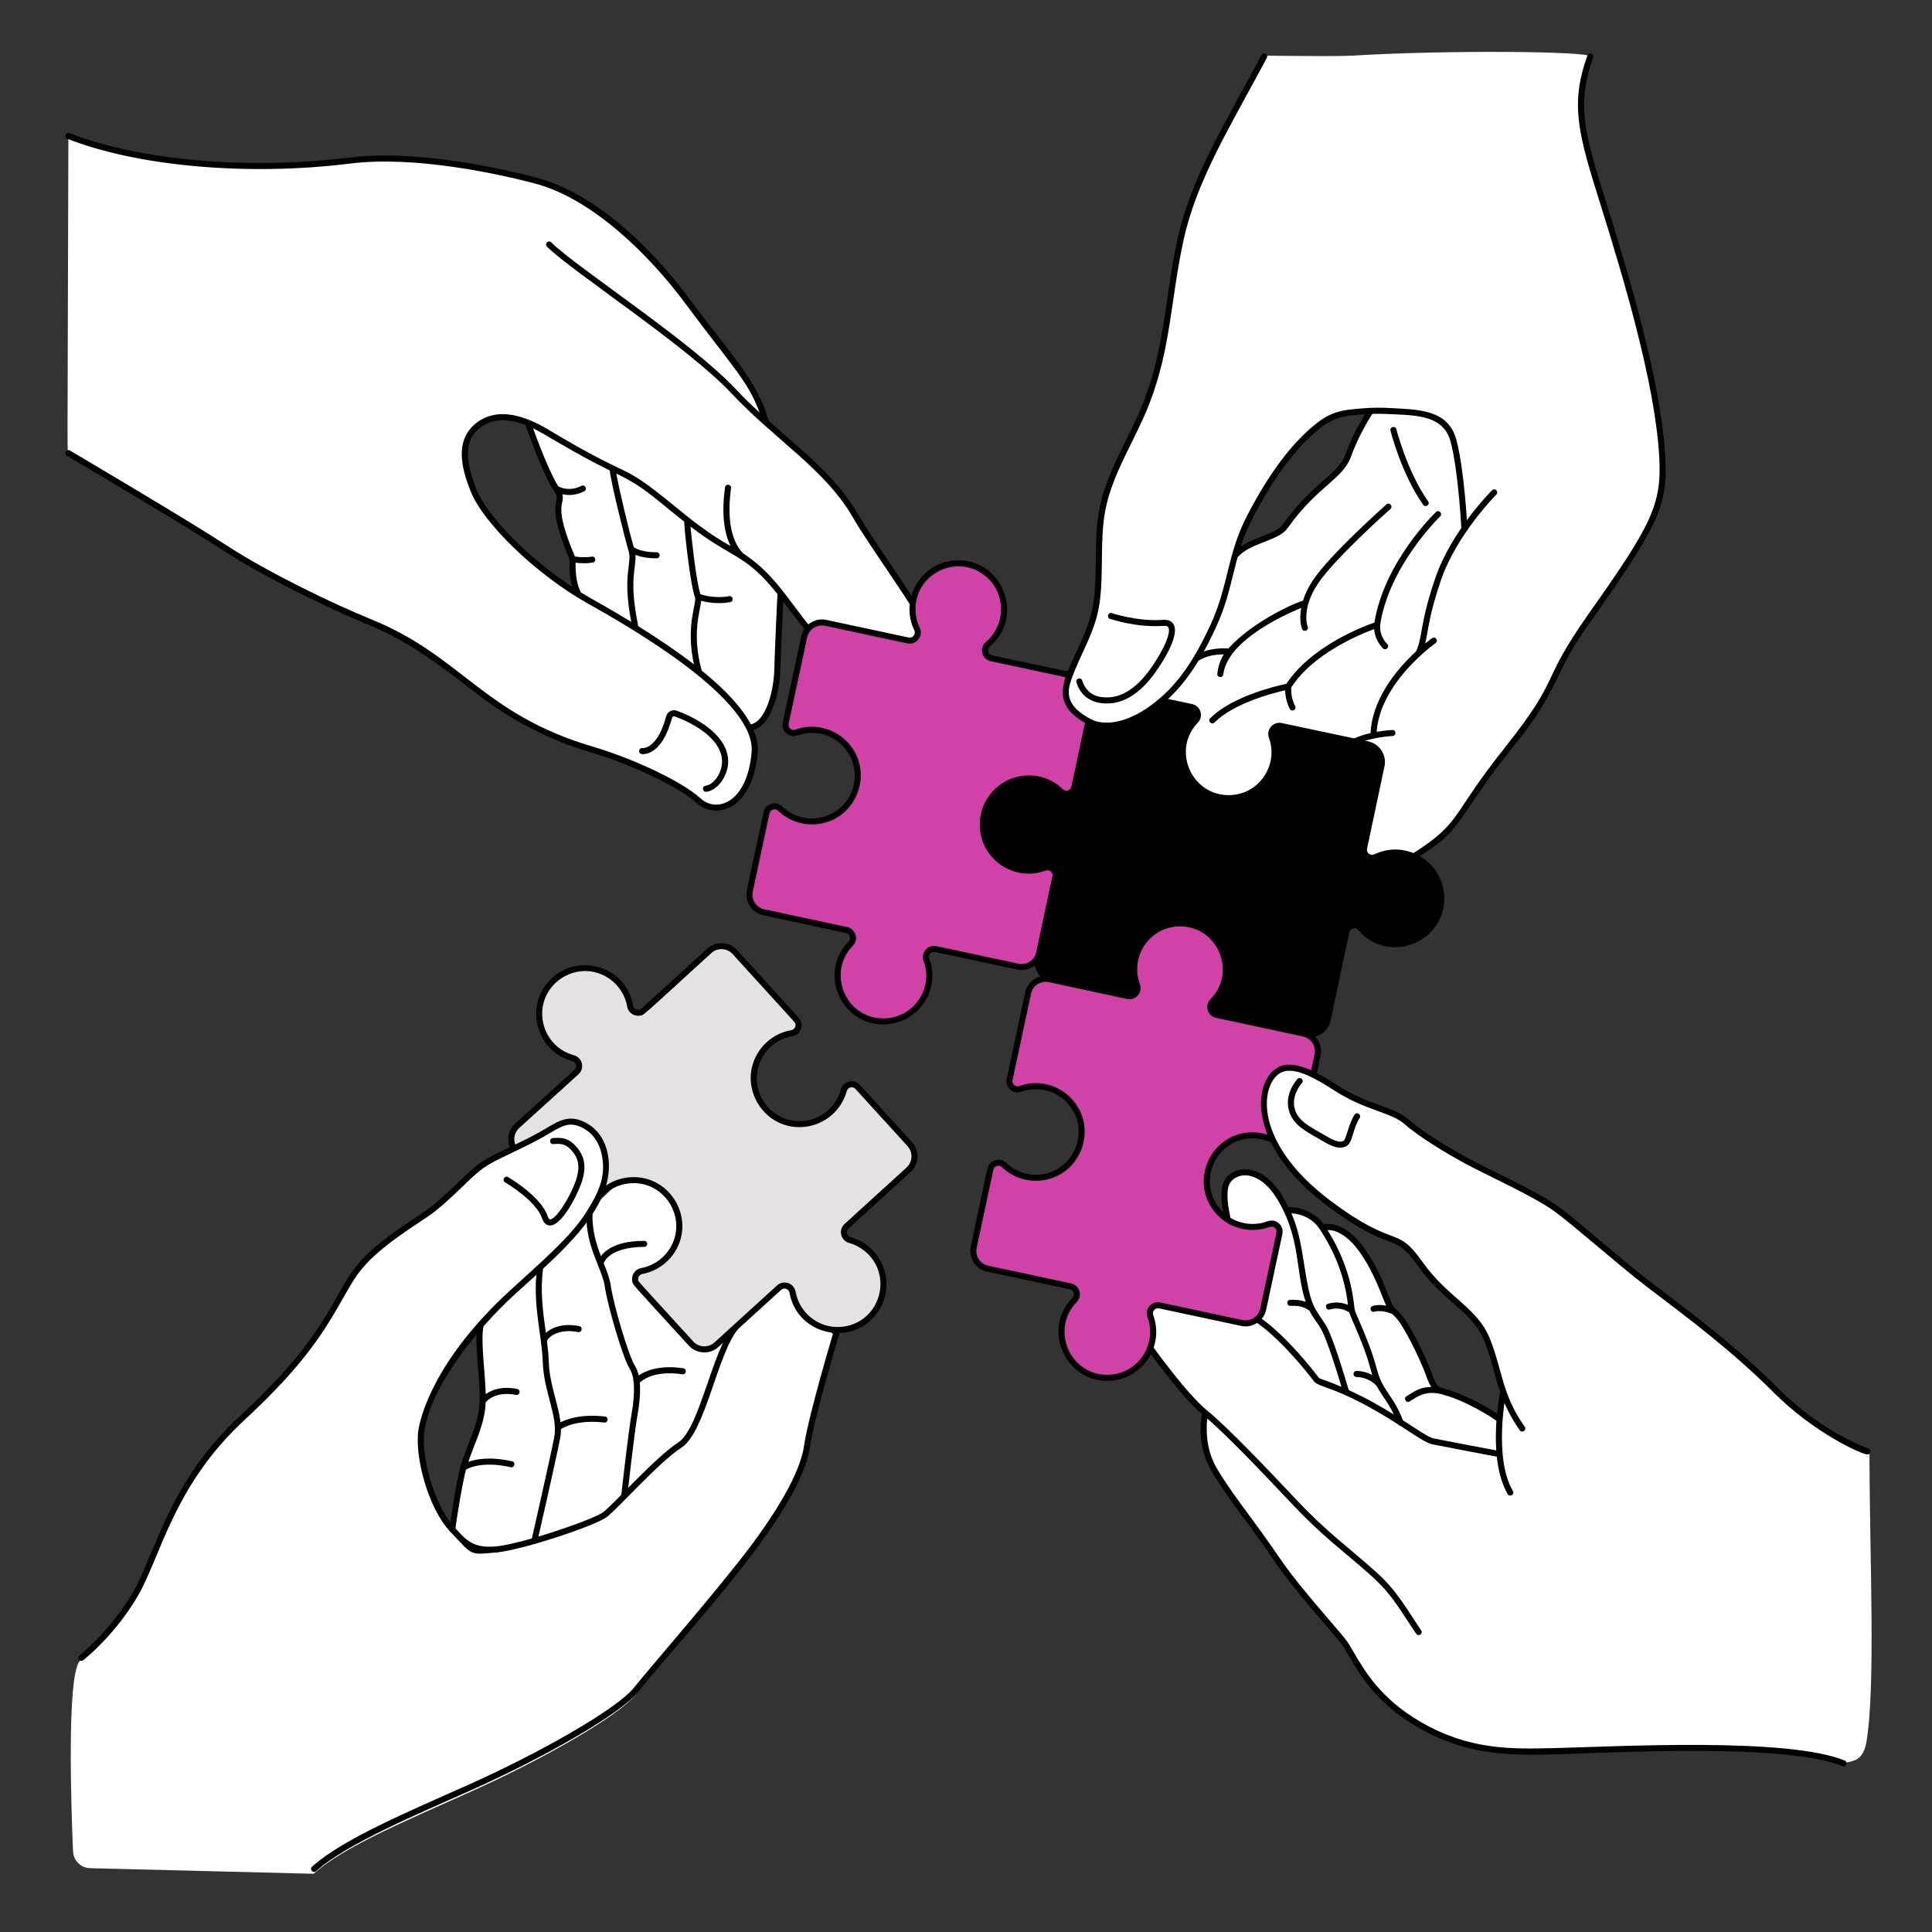
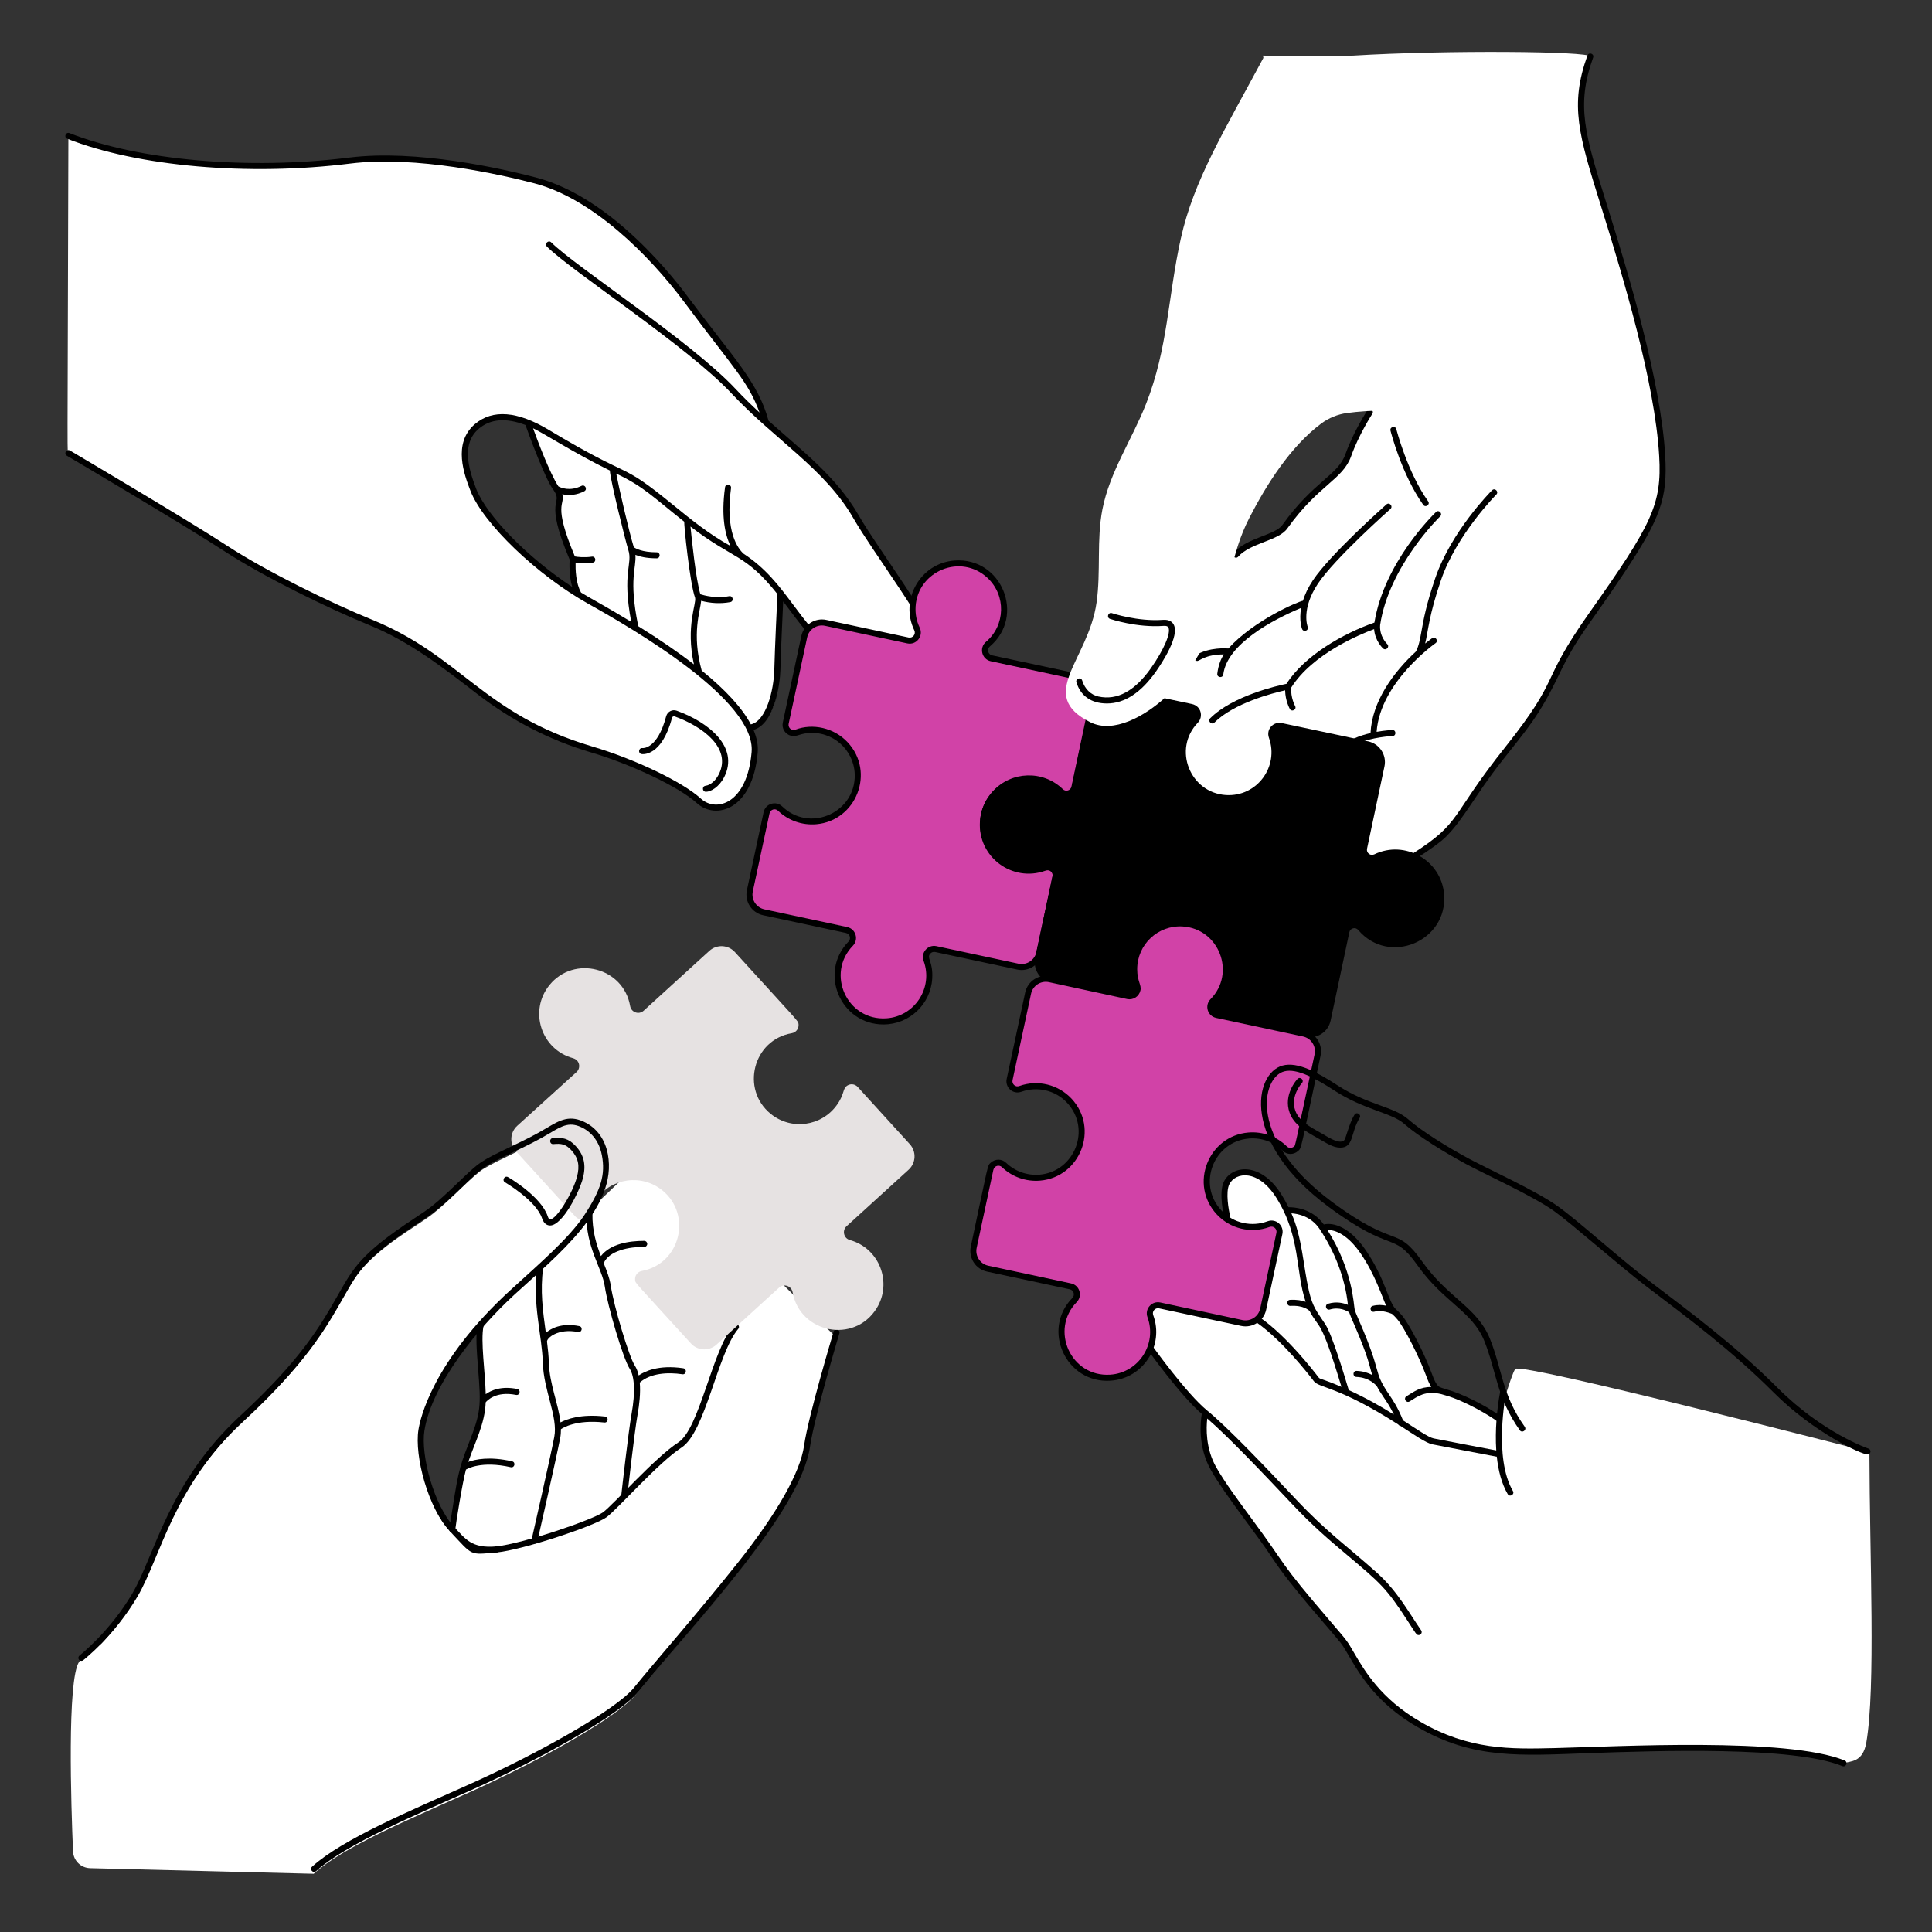
<svg xmlns="http://www.w3.org/2000/svg" width="156" height="156" viewBox="0 0 156 156" fill="none">
  <rect x="0" y="0" width="156" height="156" fill="#333333" stroke="none" />
  <path d="M76.357 53.517C74.858 49.87 70.705 44.484 69.11 41.712C67.349 38.654 64.604 36.582 61.834 34.105C61.834 33.966 61.345 32.391 60.505 30.99C59.562 29.417 57.151 26.485 55.475 24.283C55.368 24.143 49.921 16.319 43.212 14.568C39.467 13.59 33.171 12.348 28.23 12.965C20.684 13.908 11.631 13.385 5.522 10.974C5.45 38.582 5.408 36.613 5.539 36.595C5.959 36.843 15.115 42.247 18.215 44.275C21.388 46.349 26.637 48.912 29.932 50.256C37.169 53.206 38.915 57.891 47.752 60.508C51.047 61.483 54.953 63.314 56.418 64.657C57.883 66.001 60.569 65.024 60.934 60.751C60.989 60.109 60.82 59.439 60.481 58.751C63.043 58.175 62.686 55.211 62.773 54.474C62.861 53.727 63.025 47.962 63.025 47.884C64.389 49.621 65.54 51.524 67.914 53.34C70.508 55.323 72.52 56.663 74.353 56.832C76.719 57.05 77.109 55.344 76.358 53.516L76.357 53.517ZM38.211 39.538C37.626 38.019 36.905 35.784 38.505 34.428C39.658 33.45 41.154 33.522 42.735 34.179C43.641 36.414 44.947 39.578 44.947 39.578C44.947 39.578 45.319 40.042 45.133 41.017C44.947 41.991 46.248 45.241 46.248 45.241C46.248 45.912 46.427 47.141 46.551 47.907C42.763 45.527 39.113 41.885 38.211 39.538Z" fill="white" />
  <path d="M76.583 53.425C75.073 49.745 70.919 44.361 69.323 41.591C67.555 38.52 64.835 36.454 62.055 33.972C61.217 30.857 59.262 28.958 55.645 24.103C54.656 22.774 49.534 15.966 43.273 14.331C40.551 13.62 33.637 12.043 28.198 12.723C20.088 13.736 11.222 12.961 5.61 10.747C5.306 10.63 5.131 11.085 5.43 11.202C11.113 13.445 20.073 14.231 28.258 13.208C33.614 12.539 40.455 14.101 43.149 14.804C47.831 16.027 52.419 20.593 55.249 24.39C59.262 29.775 60.425 30.816 61.33 33.313C60.68 32.714 60.034 32.088 59.405 31.415C55.802 27.564 46.473 21.534 44.509 19.57C44.281 19.342 43.937 19.687 44.164 19.914C46.14 21.889 55.514 27.971 59.048 31.747C62.578 35.522 66.613 37.858 68.9 41.833C70.556 44.704 74.642 49.981 76.132 53.609C76.887 55.446 76.4 56.778 74.374 56.59C72.652 56.429 70.754 55.207 68.06 53.145C64.263 50.244 63.604 47.05 60.035 44.704C59.602 44.309 58.537 42.954 59.027 39.413C59.071 39.093 58.587 39.03 58.544 39.347C58.212 41.734 58.556 43.206 58.988 44.086C57.225 43.113 55.765 41.922 54.353 40.77C49.816 37.066 51.398 38.967 44.304 34.706C41.778 33.191 39.774 33.034 38.35 34.241C36.514 35.798 37.508 38.382 37.985 39.624C38.998 42.256 43.359 46.439 47.51 48.758C51.164 50.801 61.049 56.536 60.689 60.73C60.339 64.845 57.867 65.652 56.582 64.477C55.129 63.145 51.281 61.298 47.821 60.274C38.992 57.657 37.291 52.988 30.026 50.03C26.73 48.688 21.518 46.143 18.35 44.071C15.207 42.017 5.742 36.432 5.647 36.376C5.368 36.215 5.121 36.633 5.399 36.797C5.493 36.852 14.95 42.432 18.082 44.48C21.277 46.569 26.525 49.131 29.841 50.483C33.104 51.811 35.824 53.945 38.571 56.062C41.33 58.189 44.393 59.767 47.683 60.741C51.024 61.731 54.87 63.568 56.253 64.836C57.803 66.255 60.785 65.378 61.181 60.77C61.231 60.195 61.117 59.584 60.843 58.938C62.529 58.442 62.983 55.292 63.014 54.077C63.052 52.569 63.18 49.807 63.239 48.562C64.603 50.359 65.648 51.911 67.768 53.532C70.533 55.647 72.494 56.905 74.332 57.074C76.727 57.297 77.483 55.604 76.585 53.422L76.583 53.425ZM55.255 42.127C55.2 42.262 55.713 47.162 56.124 48.258C56.258 48.727 55.349 50.544 56.031 53.645C54.757 52.66 53.25 51.625 51.509 50.544C51.518 50.509 51.519 50.472 51.511 50.434C50.764 46.732 51.391 45.883 51.306 44.802C51.655 44.944 52.202 45.081 53.018 45.081C53.342 45.081 53.343 44.593 53.02 44.593C51.843 44.593 51.315 44.281 51.175 44.18C50.794 42.948 49.951 39.289 49.759 38.242C51.964 39.282 52.713 40.121 55.255 42.128V42.127ZM38.442 39.45C37.775 37.718 37.281 35.788 38.666 34.614C39.606 33.818 40.868 33.72 42.429 34.319C42.759 35.262 44.093 38.851 44.722 39.607C45.502 40.791 43.849 40.115 45.996 45.185C45.979 45.449 45.933 46.47 46.205 47.393C42.658 45.057 39.297 41.672 38.442 39.45ZM46.917 47.845C46.486 47.089 46.462 45.949 46.475 45.434C46.91 45.495 47.394 45.498 47.861 45.428C48.178 45.385 48.112 44.899 47.79 44.947C47.17 45.038 46.643 44.971 46.419 44.931C44.604 40.626 45.647 40.814 45.406 39.905C45.967 40.035 46.575 39.968 47.173 39.668C47.466 39.519 47.239 39.086 46.955 39.23C46 39.709 45.267 39.371 45.086 39.271C44.377 38.178 43.418 35.618 43.043 34.582C43.971 35.022 46.263 36.527 49.241 37.992C49.293 38.826 50.508 43.698 50.732 44.399C51.103 45.567 50.206 46.176 50.969 50.212C48.958 48.984 47.752 48.359 46.916 47.845H46.917ZM62.522 54.067C62.479 55.756 61.862 58.217 60.627 58.491C59.936 57.177 58.611 55.725 56.657 54.14C55.838 51.159 56.539 49.36 56.616 48.511C57.351 48.709 58.172 48.764 58.963 48.617C59.279 48.559 59.191 48.08 58.874 48.138C57.813 48.335 56.866 48.083 56.551 47.983C56.184 46.75 55.853 43.541 55.754 42.516C59.268 45.208 60.175 44.695 62.775 47.969C62.749 48.511 62.569 52.222 62.522 54.066V54.067Z" fill="black" />
  <path d="M58.477 62.744C59.702 60.31 57.206 58.309 54.642 57.387C54.284 57.257 53.889 57.464 53.789 57.836C53.085 60.505 51.909 60.408 51.882 60.404C51.566 60.36 51.491 60.832 51.806 60.886C51.871 60.898 53.428 61.119 54.262 57.96C54.283 57.869 54.385 57.815 54.477 57.847C56.707 58.648 59.111 60.398 58.04 62.524C57.782 63.038 57.363 63.399 56.973 63.447C56.668 63.484 56.699 63.933 57.002 63.933C57.386 63.933 58.068 63.554 58.477 62.742V62.744Z" fill="black" />
  <path d="M87.192 54.683C87.975 54.85 88.48 55.629 88.311 56.416C86.688 64.004 86.786 63.796 86.568 63.988C86.291 64.232 85.9 64.205 85.662 63.969C83.399 61.728 79.573 63.235 79.371 66.355C79.232 68.509 80.938 70.298 83.062 70.298C84.052 70.298 84.381 69.951 84.725 70.037C85.102 70.131 85.298 70.482 85.227 70.819L83.92 76.93C83.75 77.718 82.975 78.222 82.186 78.052L75.562 76.634C75.057 76.525 74.63 77.017 74.809 77.501C75.672 79.851 73.986 82.31 71.585 82.468C68.172 82.692 66.35 78.592 68.691 76.194C69.052 75.825 68.863 75.202 68.359 75.093L61.672 73.661C60.884 73.492 60.38 72.716 60.55 71.928C62.017 65.082 61.881 65.47 62.093 65.281C62.368 65.038 62.756 65.061 62.996 65.292C65.278 67.497 69.056 65.968 69.256 62.876C69.396 60.722 67.689 58.932 65.566 58.932C64.537 58.932 64.309 59.268 63.945 59.176C63.572 59.081 63.377 58.729 63.448 58.395L64.942 51.415C65.112 50.627 65.888 50.124 66.676 50.294L73.317 51.714C73.848 51.83 74.285 51.282 74.047 50.789C72.922 48.444 74.538 45.696 77.1 45.503C80.679 45.234 82.489 49.714 79.772 52.015C79.357 52.366 79.528 53.044 80.06 53.157L87.191 54.683H87.192Z" fill="#D142A7" />
  <path d="M71.335 82.719C67.85 82.719 66.082 78.52 68.516 76.025C68.742 75.794 68.623 75.402 68.307 75.333L61.62 73.901C60.7 73.705 60.113 72.797 60.31 71.878L61.655 65.592C61.81 64.867 62.667 64.638 63.164 65.118C65.301 67.181 68.824 65.744 69.011 62.861C69.14 60.864 67.565 59.177 65.564 59.177C64.614 59.177 64.338 59.529 63.882 59.413C63.401 59.292 63.105 58.824 63.207 58.344L64.701 51.364C64.898 50.445 65.807 49.858 66.725 50.054L73.366 51.475C73.705 51.548 73.973 51.199 73.825 50.893C72.637 48.435 74.301 45.465 77.077 45.258C80.892 44.974 82.823 49.748 79.925 52.198C79.665 52.418 79.772 52.845 80.106 52.915L87.238 54.441C88.158 54.636 88.744 55.545 88.548 56.464C86.901 64.191 87.03 63.9 86.727 64.167C86.363 64.488 85.83 64.476 85.489 64.139C84.773 63.431 83.783 63.073 82.774 63.155C79.926 63.384 78.558 66.843 80.542 68.961C81.548 70.035 83.035 70.293 84.257 69.84C84.978 69.574 85.608 70.207 85.465 70.866L84.158 76.977C83.962 77.896 83.054 78.484 82.135 78.287L75.511 76.87C75.365 76.84 75.212 76.889 75.113 77.002C74.782 77.381 75.359 77.587 75.272 79.027C75.146 81.08 73.435 82.718 71.335 82.718V82.719ZM62.131 65.694L60.786 71.98C60.646 72.636 61.065 73.284 61.721 73.424L68.408 74.856C69.098 75.004 69.36 75.858 68.865 76.366C66.677 78.612 68.38 82.432 71.568 82.225C73.864 82.077 75.372 79.746 74.578 77.588C74.331 76.916 74.924 76.25 75.612 76.397L82.236 77.814C82.892 77.954 83.54 77.536 83.68 76.88L84.987 70.769C85.048 70.484 84.786 70.171 84.424 70.301C81.727 71.277 78.942 69.187 79.124 66.341C79.336 63.024 83.41 61.403 85.83 63.795C86.048 64.011 86.449 63.931 86.527 63.572L88.07 56.364C88.21 55.717 87.804 55.062 87.135 54.918L80.005 53.392C79.275 53.238 79.04 52.307 79.61 51.827C81.195 50.489 81.242 48.061 79.727 46.655C77.579 44.661 74.105 46.103 73.931 48.97C73.894 49.573 74.006 50.147 74.263 50.68C74.586 51.35 73.995 52.109 73.261 51.95L66.619 50.529C65.963 50.389 65.316 50.808 65.175 51.464L63.681 58.443C63.618 58.734 63.889 59.042 64.239 58.911C65.607 58.401 67.322 58.739 68.438 59.93C70.704 62.346 69.136 66.277 65.912 66.553C64.768 66.65 63.645 66.253 62.824 65.463C62.603 65.25 62.209 65.338 62.13 65.694H62.131Z" fill="black" />
  <path d="M128.407 4.562C126.343 10.32 128.854 12.728 132.448 26.782C133.142 29.496 134.026 33.536 134.215 36.819C134.404 40.101 133.899 41.679 130.87 46.224C127.841 50.769 127.209 51.148 125.63 54.431C124.052 57.713 123.105 58.723 121.023 61.375C117.156 66.297 118.226 66.57 114.167 69.149L107.128 69.914L95.026 64.599L93.782 54.533L98.418 44.976C98.418 44.976 102.095 43.45 102.942 43.11C103.79 42.77 104.865 40.962 105.6 40.283C106.334 39.605 108.37 37.626 108.37 37.626L111.424 31.518C111.424 31.518 101.98 5.28 101.98 4.489C101.98 4.489 107.802 4.579 109.274 4.489C116.739 4.034 128.325 4.13 128.406 4.561L128.407 4.562Z" fill="white" />
  <path d="M120.476 39.587C120.342 39.72 117.191 42.899 115.897 46.665C115.166 48.793 114.94 50.053 114.776 50.975C114.652 51.665 114.569 52.125 114.336 52.601C112.483 54.307 110.789 56.656 110.663 59.192C110.221 59.293 109.756 59.434 109.34 59.629C109.05 59.767 109.25 60.205 109.548 60.069C110.729 59.513 112.426 59.429 112.443 59.429C112.758 59.422 112.749 58.928 112.42 58.943C112.379 58.945 111.843 58.971 111.157 59.092C111.44 55.088 115.866 51.964 115.911 51.934C116.179 51.755 115.908 51.349 115.64 51.529C115.64 51.529 115.418 51.682 115.076 51.96C115.324 50.95 115.372 49.694 116.359 46.823C117.617 43.166 120.788 39.964 120.82 39.932C121.048 39.708 120.706 39.357 120.476 39.587Z" fill="black" />
  <path d="M134.459 36.806C134.112 30.803 131.539 22.255 129.735 16.488C127.975 10.856 127.245 8.525 128.638 4.643C128.744 4.336 128.286 4.177 128.177 4.478C126.73 8.513 127.474 10.89 129.269 16.633C131.043 22.311 133.629 30.875 133.972 36.833C134.197 40.738 133.38 42.336 128.336 49.474C124.182 55.362 126.191 54.467 121.557 60.305C117.008 66.016 118.074 66.379 114.036 68.944C113.765 69.12 114.027 69.526 114.297 69.356C115.475 68.608 116.356 67.964 116.774 67.545C118.189 66.131 119.133 64.173 121.212 61.526C123.332 58.817 124.238 57.889 125.849 54.537C127.42 51.269 128.089 50.839 131.073 46.36C134.087 41.84 134.657 40.231 134.459 36.805V36.806Z" fill="black" />
  <path d="M111.948 40.729C111.763 40.894 107.409 44.759 106.012 46.854C105.61 47.458 105.358 48.014 105.206 48.507C104.809 48.572 101.221 50.102 99.182 52.363L99.163 52.361C99.1 52.355 97.636 52.23 96.536 52.917C96.329 53.048 96.421 53.369 96.665 53.369C96.892 53.369 97.291 52.845 98.816 52.839C98.582 53.207 98.378 53.697 98.291 54.396C98.25 54.718 98.736 54.779 98.775 54.458C99.085 51.991 102.779 50.037 105.062 49.085C104.877 50.108 105.12 50.744 105.138 50.786C105.257 51.081 105.708 50.909 105.591 50.608C105.568 50.55 105.058 49.166 106.417 47.125C107.778 45.082 112.226 41.135 112.271 41.096C112.514 40.878 112.185 40.517 111.948 40.729Z" fill="black" />
  <path d="M99.61 44.628C100.695 43.41 102.96 43.208 103.545 42.389C106.074 38.849 108.022 38.397 108.637 36.673C109.291 34.843 110.355 33.216 110.399 33.148C110.574 32.881 110.985 33.14 110.808 33.416C110.797 33.434 109.73 35.065 109.098 36.838C108.417 38.746 106.468 39.137 103.943 42.673C103.228 43.675 100.974 43.826 99.976 44.95C99.768 45.184 99.39 44.874 99.609 44.628H99.61Z" fill="black" />
  <path d="M114.921 40.763C113.184 38.316 112.313 34.919 112.277 34.775C112.199 34.462 112.67 34.345 112.749 34.656C112.758 34.691 113.632 38.111 115.316 40.478C115.505 40.744 115.103 41.02 114.92 40.762L114.921 40.763Z" fill="black" />
  <path d="M115.951 41.343C115.779 41.507 111.77 45.389 110.979 50.268C108.446 51.156 105.346 52.92 103.877 55.215C103.194 55.356 99.543 56.172 97.717 57.997C97.489 58.224 97.833 58.57 98.061 58.341C99.632 56.77 102.783 55.961 103.769 55.739C103.779 56.574 104.132 57.214 104.148 57.243C104.307 57.524 104.731 57.287 104.573 57.004C104.568 56.997 104.2 56.328 104.263 55.515C105.98 52.793 109.825 51.213 110.953 50.797C111.025 51.748 111.648 52.331 111.677 52.358C111.913 52.572 112.245 52.226 112.008 52C112.002 51.994 111.365 51.388 111.44 50.46C112.161 45.693 116.245 41.735 116.286 41.696C116.518 41.474 116.183 41.12 115.949 41.343L115.951 41.343Z" fill="black" />
  <path d="M116.606 72.231C116.394 69.452 113.424 67.796 110.965 68.987C110.654 69.134 110.31 68.865 110.383 68.528L111.79 61.883C111.985 60.964 111.395 60.059 110.476 59.863L103.493 58.383C102.837 58.245 102.207 58.864 102.464 59.585C103.287 61.884 101.512 64.352 98.987 64.197C96.099 64.014 94.664 60.49 96.719 58.354C97.194 57.859 96.977 57.003 96.241 56.846L89.952 55.514C89.043 55.318 88.129 55.895 87.932 56.826L86.514 63.516C86.448 63.831 86.056 63.953 85.823 63.727C84.224 62.167 81.682 62.266 80.193 63.862C77.925 66.29 79.514 70.288 82.831 70.485C84.217 70.569 84.486 70.004 84.856 70.323C84.969 70.423 85.02 70.575 84.988 70.722L83.584 77.349C83.388 78.268 83.978 79.174 84.897 79.369L91.012 80.667C91.675 80.805 92.305 80.174 92.038 79.456C91.578 78.219 91.847 76.738 92.91 75.737C95.03 73.746 98.486 75.118 98.721 77.958C98.805 78.969 98.448 79.96 97.742 80.677C97.407 81.02 97.396 81.552 97.718 81.916C97.99 82.218 97.688 82.057 105.424 83.719C106.315 83.91 107.241 83.353 107.441 82.407L108.953 75.272C109.024 74.938 109.45 74.83 109.67 75.091C112.147 78.005 116.897 76.013 116.606 72.229V72.231Z" fill="black" />
  <path d="M102.075 4.562C98.877 10.537 96.395 14.518 95.343 19.27C94.292 24.016 94.32 28.097 92.536 32.618C91.408 35.48 89.605 38.104 89.015 41.123C88.532 43.596 88.899 46.163 88.541 48.658C87.873 53.321 83.639 56.118 88.038 58.318C89.896 59.248 92.432 57.85 94.143 56.269C95.853 54.687 97.019 52.607 97.991 50.489C99.421 47.375 99.311 44.871 100.876 41.822C102.251 39.143 104.197 36.057 106.674 34.206C107.289 33.747 108.013 33.45 108.774 33.349C109.622 33.236 110.871 33.118 112.078 33.187L102.076 4.562H102.075Z" fill="white" />
-   <path d="M117.6 35.527C116.924 33.005 114.44 33.073 112.094 32.94C110.862 32.871 109.593 32.991 108.744 33.104C107.945 33.211 107.18 33.523 106.53 34.009C104.469 35.549 102.495 38.139 100.662 41.709C99.078 44.794 99.19 47.303 97.772 50.386C96.957 52.162 95.787 54.417 93.981 56.088C91.429 58.448 89.245 58.646 88.15 58.099C86.079 57.062 86.14 55.935 86.472 54.968C87.254 52.699 88.436 51.114 88.784 48.692C89.141 46.198 88.782 43.597 89.255 41.171C89.833 38.209 91.641 35.555 92.763 32.709C94.567 28.136 94.528 24.071 95.581 19.323C96.645 14.518 99.299 10.279 102.291 4.678C102.442 4.392 102.013 4.163 101.86 4.448C98.746 10.269 96.166 14.412 95.102 19.219C94.053 23.944 94.076 28.042 92.307 32.531C91.178 35.39 89.371 38.017 88.772 41.076C88.284 43.575 88.651 46.164 88.297 48.623C87.639 53.197 83.292 56.217 87.927 58.537C89.966 59.556 92.636 57.994 94.31 56.447C96.18 54.716 97.379 52.408 98.214 50.589C99.658 47.444 99.543 44.954 101.094 41.932C102.892 38.43 104.819 35.896 106.821 34.4C107.404 33.964 108.09 33.684 108.807 33.588C110.601 33.351 111.568 33.405 112.639 33.456C114.579 33.543 116.585 33.633 117.128 35.655C117.759 38.009 117.996 42.659 117.999 42.707C118.018 43.029 118.502 43.005 118.487 42.682C118.476 42.488 118.243 37.933 117.598 35.529L117.6 35.527Z" fill="black" />
  <path d="M89.38 56.802C88.074 56.802 87.245 56.161 86.915 55.093C86.819 54.785 87.286 54.641 87.382 54.95C87.588 55.624 88.081 56.107 88.697 56.241C90.204 56.57 91.626 55.799 92.928 53.956C93.982 52.463 94.571 51.079 94.339 50.66C94.319 50.623 94.257 50.513 93.944 50.537C91.792 50.694 89.72 50.002 89.631 49.972C89.323 49.868 89.485 49.402 89.788 49.51C89.808 49.517 91.857 50.201 93.908 50.05C94.422 50.012 94.656 50.229 94.763 50.418C95.283 51.338 93.795 53.572 93.327 54.236C92.122 55.942 90.797 56.802 89.381 56.802H89.38Z" fill="black" />
  <path d="M52.496 93.048L48.271 97.086C49.604 94.398 48.669 92.082 47.208 91.288C45.73 90.483 44.989 91.305 43.497 92.109C41.707 93.075 40.396 93.574 39.085 94.354C38.17 94.898 36.475 96.811 34.961 98.001C33.446 99.19 29.893 100.961 28.163 103.878C26.434 106.797 25.244 109.608 19.514 114.906C13.785 120.203 12.703 126.04 10.865 129.177C10.002 130.649 8.994 131.86 8.17 132.729C7.191 133.426 6.551 133.938 6.386 134.187C5.408 135.658 5.74 145.815 5.897 149.49C5.928 150.237 6.532 150.829 7.278 150.847L25.33 151.299C27.705 149.15 32.567 147.114 38.109 144.627C43.651 142.138 49.871 138.633 51.341 136.824C56.161 130.888 64.401 122.303 65.137 117.146C65.476 114.77 67.512 107.985 67.512 107.985L52.496 93.049L52.496 93.048ZM34.004 115.877C34.268 114.209 35.528 111.045 38.77 107.368C38.724 108.163 38.698 109.173 38.787 109.929C38.957 111.387 39.13 114.3 38.529 115.585C38.293 116.092 37.573 118.061 37.231 119.258C36.89 120.455 36.463 123.686 36.463 123.686C34.686 122.207 33.705 117.763 34.004 115.877L34.004 115.877Z" fill="white" />
  <path d="M40.061 124.865C42.232 124.645 47.909 122.695 48.697 122.105C49.583 121.441 52.871 117.699 54.765 116.473C56.491 115.356 57.485 109.073 59.237 106.987C59.445 106.74 59.817 107.055 59.609 107.302C57.921 109.295 56.97 115.628 55.028 116.885C53.191 118.074 49.895 121.817 48.989 122.497C48.051 123.202 42.227 125.14 40.109 125.352C39.807 125.4 39.728 124.9 40.061 124.866V124.865Z" fill="black" />
  <path d="M25.198 150.726C27.674 148.483 33.079 146.237 38.041 144.012C43.349 141.632 49.716 138.084 51.184 136.277C52.934 134.121 56.371 130.217 59.551 126.213C62.759 122.174 64.618 118.89 64.928 116.717C65.266 114.351 67.228 107.8 67.311 107.521C67.403 107.212 67.871 107.353 67.778 107.661C67.757 107.728 65.743 114.457 65.41 116.786C64.646 122.114 55.999 131.121 51.56 136.584C49.989 138.517 43.523 142.082 38.239 144.456C33.67 146.508 27.964 148.879 25.523 151.086C25.288 151.299 24.96 150.943 25.199 150.726H25.198Z" fill="black" />
  <path d="M51.983 81.601C51.57 81.978 50.966 81.725 50.882 81.238C50.34 78.099 46.349 77.107 44.374 79.53C42.676 81.615 43.691 84.735 46.265 85.442C46.822 85.595 46.91 86.236 46.552 86.563L41.763 90.904C41.167 91.447 41.124 92.37 41.667 92.966L46.473 98.245C46.703 98.498 47.102 98.543 47.396 98.295C47.674 98.06 47.563 97.642 48.142 96.834C49.378 95.106 51.827 94.763 53.497 96.129C55.894 98.091 54.937 102.058 51.816 102.626C51.489 102.686 51.243 102.989 51.283 103.355C51.314 103.638 51.104 103.332 55.79 108.478C56.333 109.074 57.256 109.117 57.852 108.574L62.91 103.969C63.293 103.622 63.907 103.832 63.998 104.339C64.592 107.655 68.989 108.529 70.785 105.639C72.055 103.595 71.042 100.799 68.625 100.128C68.124 99.989 67.98 99.356 68.358 99.011L73.368 94.449C73.964 93.906 74.007 92.983 73.464 92.387L69.256 87.765C69.024 87.51 68.622 87.465 68.329 87.718C68.054 87.953 68.162 88.399 67.573 89.223C66.335 90.95 63.888 91.295 62.218 89.929C59.809 87.959 60.786 83.967 63.937 83.425C64.266 83.368 64.516 83.066 64.479 82.699C64.449 82.411 64.554 82.608 59.337 76.875C58.798 76.282 57.875 76.233 57.275 76.779L51.983 81.6V81.601Z" fill="#E6E2E2" />
-   <path d="M73.526 94.633C74.222 94.002 74.274 92.925 73.639 92.226L69.431 87.605C69.101 87.24 68.544 87.211 68.164 87.536C67.791 87.855 67.971 88.241 67.37 89.085C66.202 90.712 63.916 91.013 62.367 89.744C60.123 87.908 61.024 84.177 63.974 83.67C64.664 83.552 64.98 82.718 64.477 82.165L59.514 76.714C58.882 76.019 57.805 75.966 57.107 76.601L51.815 81.422C51.545 81.669 51.172 81.499 51.12 81.198C50.541 77.838 46.279 76.808 44.184 79.378C42.354 81.627 43.49 84.941 46.199 85.679C46.565 85.781 46.606 86.184 46.387 86.385L41.598 90.726C40.903 91.358 40.852 92.438 41.485 93.133L46.291 98.411C46.746 98.909 47.62 98.763 47.828 98.036C48.186 96.779 49.266 95.754 50.695 95.565C53.572 95.184 55.572 98.307 54.126 100.744C53.614 101.609 52.756 102.208 51.773 102.388C51.305 102.474 50.989 102.902 51.041 103.382C51.082 103.777 50.964 103.537 55.609 108.643C56.237 109.333 57.314 109.394 58.01 108.759L63.068 104.154C63.311 103.934 63.697 104.071 63.752 104.386C64.374 107.91 69.071 108.856 70.985 105.772C72.371 103.544 71.213 100.592 68.683 99.897C68.365 99.807 68.278 99.409 68.515 99.195L73.525 94.633L73.526 94.633ZM73.282 92.549C73.742 93.058 73.691 93.827 73.202 94.269L68.193 98.831C67.668 99.312 67.881 100.177 68.56 100.364C69.02 100.492 69.447 100.714 69.826 101.022C72.07 102.847 71.185 106.51 68.316 107.083C66.375 107.47 64.568 106.164 64.24 104.298C64.115 103.602 63.272 103.316 62.747 103.79L57.69 108.395C57.194 108.846 56.423 108.81 55.972 108.314C51.264 103.145 51.545 103.498 51.528 103.331C51.504 103.106 51.648 102.909 51.863 102.868C52.985 102.662 53.962 101.979 54.548 100.993C56.098 98.382 54.187 95.047 51.161 95.047C49.316 95.047 47.822 96.27 47.358 97.898C47.253 98.26 46.852 98.296 46.651 98.077L41.846 92.799C41.393 92.304 41.429 91.532 41.925 91.081L46.713 86.741C47.214 86.282 47.064 85.403 46.326 85.202C45.052 84.855 44.008 83.775 43.812 82.328C43.426 79.447 46.554 77.435 49.001 78.896C49.87 79.415 50.467 80.283 50.64 81.275C50.722 81.748 51.149 82.066 51.632 82.015C52.024 81.977 51.73 82.153 57.437 76.955C57.936 76.5 58.706 76.541 59.155 77.035C64.561 82.991 64.217 82.55 64.233 82.719C64.256 82.946 64.11 83.144 63.893 83.181C62.762 83.377 61.771 84.055 61.176 85.046C59.502 87.835 61.793 91.412 65.081 90.975C66.636 90.77 67.943 89.647 68.367 88.112C68.471 87.747 68.875 87.707 69.075 87.928L73.282 92.548V92.549Z" fill="black" />
-   <path d="M6.574 133.866C6.574 133.866 9.059 131.922 10.897 128.786C12.733 125.651 13.815 119.814 19.546 114.515C25.276 109.219 26.465 106.407 28.195 103.488C29.926 100.57 33.48 98.799 34.992 97.61C36.506 96.421 38.202 94.507 39.117 93.964C40.428 93.184 41.739 92.685 43.529 91.719C45.02 90.915 45.763 90.094 47.24 90.899C47.981 91.303 48.626 92.088 48.846 93.248C49.16 94.906 48.758 96.169 47.411 98.224C46.187 100.093 43.858 102.089 41.386 104.354C36.196 109.111 34.359 113.435 34.034 115.489C33.709 117.543 34.79 121.652 36.521 123.488C26.008 128.455 6.575 133.866 6.575 133.866H6.574Z" fill="white" />
  <path d="M6.572 134.106C6.326 134.106 6.249 133.814 6.421 133.676C6.446 133.656 8.894 131.72 10.686 128.663C12.525 125.522 13.59 119.69 19.379 114.337C24.319 109.768 25.84 107.107 27.308 104.533C28.551 102.352 29.13 101.238 33.426 98.398C34.755 97.519 35.042 97.343 36.97 95.498C38.734 93.81 38.742 93.789 41.215 92.603C42.337 92.065 43.155 91.67 44.154 91.074C45.2 90.452 46.025 89.958 47.353 90.682C48.253 91.173 48.867 92.067 49.08 93.2C49.893 97.503 44.974 101.384 41.545 104.531C38.559 107.272 34.859 111.792 34.27 115.523C33.958 117.493 35.035 121.561 36.692 123.318C37.587 124.266 38.085 125.04 40.059 124.866C40.382 124.837 40.423 125.324 40.107 125.351C37.86 125.543 38.234 125.663 36.337 123.652C34.562 121.769 33.453 117.565 33.788 115.446C33.926 114.574 34.929 109.927 41.216 104.17C43.498 102.08 45.962 99.979 47.202 98.085C48.54 96.043 48.892 94.833 48.6 93.288C48.349 91.958 47.563 91.351 47.118 91.108C46.034 90.518 45.42 90.885 44.403 91.491C43.417 92.078 42.597 92.48 41.424 93.041C39 94.201 38.999 94.228 37.307 95.848C35.367 97.706 35.044 97.909 33.694 98.801C29.434 101.617 28.91 102.705 27.73 104.771C26.242 107.378 24.704 110.072 19.709 114.69C13.998 119.97 12.978 125.711 11.106 128.905C9.265 132.044 6.824 133.974 6.721 134.055C6.677 134.09 6.623 134.107 6.572 134.107L6.572 134.106Z" fill="black" />
  <path d="M44.412 98.951C44.235 98.951 43.934 98.872 43.768 98.375C43.286 96.934 40.806 95.485 40.781 95.471C40.502 95.311 40.746 94.886 41.026 95.049C41.135 95.112 43.692 96.605 44.231 98.222C44.261 98.313 44.324 98.466 44.411 98.464C44.955 98.457 46.244 96.305 46.582 95.052C46.831 94.126 46.701 93.495 46.13 92.872C45.676 92.376 45.317 92.321 44.685 92.38C44.362 92.41 44.32 91.924 44.639 91.895C45.389 91.825 45.906 91.906 46.49 92.543C47.17 93.285 47.344 94.098 47.053 95.181C46.776 96.21 45.434 98.953 44.411 98.953L44.412 98.951Z" fill="black" />
  <path d="M55.171 110.481C53.171 110.183 52.041 110.736 51.571 111.062C51.503 110.758 51.4 110.483 51.252 110.255C50.785 109.538 49.557 105.451 49.319 103.826C49.232 103.225 48.997 102.627 48.745 101.997C49.183 100.972 50.827 100.667 52.015 100.68C52.147 100.69 52.261 100.575 52.262 100.44C52.264 100.304 52.155 100.193 52.021 100.193C50.771 100.193 49.287 100.435 48.519 101.423C48.152 100.466 47.809 99.374 47.837 97.974C47.841 97.648 47.356 97.647 47.349 97.965C47.294 100.772 48.609 102.337 48.837 103.896C49.067 105.468 50.306 109.693 50.844 110.52C51.245 111.137 51.302 112.452 51.002 114.129C50.733 115.626 50.189 120.522 50.166 120.73C50.129 121.059 50.617 121.097 50.651 120.785C50.657 120.734 51.217 115.697 51.482 114.217C51.623 113.428 51.733 112.472 51.658 111.634C52.533 110.864 53.934 110.79 55.1 110.965C55.419 111.012 55.491 110.53 55.171 110.482V110.481Z" fill="black" />
  <path d="M41.763 112.154C40.481 111.897 39.665 112.253 39.22 112.574C39.182 110.811 38.791 108.284 39.043 107.074C39.109 106.758 38.631 106.659 38.565 106.975C38.39 107.82 38.494 109.124 38.603 110.502C38.849 113.579 38.841 114.005 37.829 116.597C37.008 118.709 36.994 118.878 36.277 123.456C36.229 123.775 36.715 123.848 36.76 123.52C36.813 123.012 37.321 119.783 37.625 118.658C37.647 118.652 37.668 118.642 37.688 118.629C37.699 118.623 38.85 117.926 41.243 118.47C41.556 118.539 41.665 118.068 41.35 117.995C39.534 117.582 38.373 117.835 37.814 118.038C38.346 116.453 39.157 114.966 39.217 113.232C39.337 113.083 40.052 112.31 41.665 112.632C41.981 112.698 42.078 112.217 41.761 112.155L41.763 112.154Z" fill="black" />
  <path d="M48.848 114.377C46.897 114.156 45.751 114.589 45.257 114.852C45.084 113.335 44.369 111.758 44.318 110.032C44.301 109.483 44.242 108.92 44.169 108.337C44.132 108.044 45.062 107.233 46.677 107.556C46.989 107.621 47.091 107.141 46.773 107.078C45.321 106.787 44.467 107.282 44.074 107.621C43.83 105.834 43.608 104.221 43.856 102.393C43.9 102.075 43.416 102.006 43.373 102.327C42.97 105.289 43.764 107.787 43.831 110.046C43.897 112.296 45.068 114.409 44.754 116.032C44.431 117.715 42.935 124.273 42.92 124.338C42.849 124.648 43.318 124.769 43.392 124.444C43.408 124.378 44.906 117.813 45.231 116.122C45.277 115.887 45.295 115.647 45.293 115.401C45.429 115.305 46.509 114.603 48.794 114.861C49.115 114.898 49.17 114.413 48.849 114.377H48.848Z" fill="black" />
  <path d="M148.855 142.378C144.176 140.461 129.982 141.307 126.147 141.383C122.311 141.459 118.783 141.689 114.564 139.234C110.345 136.779 109.348 133.634 108.427 132.483C107.507 131.331 104.439 127.957 102.981 125.731C101.524 123.507 99.223 120.746 97.996 118.597C96.769 116.449 97.305 114.072 97.305 114.072C94.03 110.658 95.327 112.183 91.59 107.255C91.59 107.255 93.164 100.412 99.083 98.463C99.083 98.463 98.672 96.342 98.912 95.726C99.151 95.11 99.972 94.426 101.272 94.768C102.572 95.11 103.837 97.642 103.837 97.642C103.837 97.642 105.89 97.779 106.849 99.147C106.849 99.147 108.491 98.908 109.756 100.618C111.022 102.33 112.287 105.545 112.287 105.545C112.287 105.545 113.724 107.084 114.066 107.974C114.408 108.863 115.914 112.113 115.914 112.113C115.914 112.113 119.883 113.584 121.046 114.473C121.046 114.473 121.97 111.12 122.347 110.539C122.723 109.958 150.946 117.244 150.946 117.244C150.969 125.936 151.46 136.232 150.699 140.69C150.417 142.341 149.401 142.186 148.854 142.376L148.855 142.378Z" fill="white" />
  <path d="M98.258 81.96C97.725 81.848 97.563 81.212 97.915 80.853C100.145 78.582 98.64 74.763 95.515 74.569C92.818 74.401 90.887 77.063 91.808 79.547C92.008 80.087 91.538 80.534 91.063 80.433L84.746 79.067C83.958 78.898 83.182 79.401 83.013 80.189L81.519 87.169C81.447 87.503 81.642 87.855 82.016 87.949C82.37 88.039 82.637 87.705 83.636 87.705C85.76 87.705 87.466 89.496 87.327 91.65C87.128 94.741 83.348 96.271 81.066 94.066C80.827 93.834 80.439 93.812 80.164 94.055C79.953 94.242 80.078 93.904 78.621 100.701C78.452 101.489 78.954 102.265 79.742 102.435L86.43 103.866C86.934 103.975 87.123 104.598 86.762 104.967C84.417 107.369 86.252 111.464 89.656 111.241C92.062 111.084 93.741 108.619 92.879 106.275C92.701 105.79 93.128 105.299 93.632 105.408L100.257 106.826C101.045 106.995 101.821 106.492 101.991 105.704L103.297 99.593C103.369 99.257 103.173 98.902 102.796 98.811C102.436 98.723 102.148 99.072 101.133 99.072C99.009 99.072 97.303 97.281 97.442 95.129C97.641 92.023 101.457 90.494 103.733 92.743C103.97 92.977 104.361 93.005 104.638 92.761C104.864 92.563 104.763 92.754 106.381 85.19C106.549 84.403 106.047 83.624 105.258 83.456L98.258 81.96Z" fill="#D142A7" />
  <path d="M105.316 83.217L98.316 81.721C97.959 81.648 97.879 81.244 98.093 81.026C100.488 78.589 98.837 74.531 95.535 74.326C92.648 74.147 90.604 76.999 91.585 79.634C91.712 79.989 91.409 80.258 91.118 80.197L84.801 78.831C83.882 78.634 82.975 79.221 82.778 80.141L81.284 87.121C81.144 87.777 81.762 88.408 82.482 88.151C83.7 87.716 85.163 87.98 86.16 89.043C88.149 91.166 86.763 94.605 83.947 94.848C82.945 94.933 81.958 94.585 81.24 93.892C80.897 93.561 80.367 93.553 80.006 93.875C79.707 94.136 79.833 93.888 78.387 100.652C78.19 101.572 78.777 102.478 79.696 102.675L86.383 104.106C86.697 104.175 86.817 104.566 86.592 104.799C84.071 107.371 86.075 111.73 89.681 111.484C92.301 111.312 94.023 108.654 93.117 106.191C93.004 105.883 93.274 105.576 93.59 105.645L100.214 107.062C101.134 107.258 102.042 106.672 102.237 105.753L103.546 99.643C103.689 98.98 103.054 98.351 102.339 98.616C101.104 99.071 99.626 98.806 98.623 97.737C96.638 95.619 98.008 92.161 100.855 91.93C101.865 91.848 102.854 92.208 103.571 92.915C103.911 93.252 104.442 93.265 104.809 92.942C105.111 92.677 104.98 92.979 106.629 85.24C106.826 84.315 106.233 83.411 105.317 83.217H105.316ZM106.147 85.136C104.458 92.984 104.611 92.46 104.482 92.576C104.312 92.726 104.065 92.722 103.909 92.568C103.091 91.761 101.963 91.351 100.811 91.444C97.569 91.707 95.992 95.649 98.262 98.07C99.325 99.203 100.991 99.629 102.503 99.074C102.861 98.946 103.129 99.252 103.066 99.542L101.758 105.653C101.615 106.32 100.965 106.726 100.313 106.588L93.688 105.17C92.999 105.023 92.409 105.691 92.654 106.361C93.447 108.503 91.954 110.848 89.645 110.999C86.452 111.209 84.755 107.374 86.941 105.139C87.434 104.633 87.175 103.778 86.484 103.63L79.796 102.199C79.141 102.058 78.722 101.41 78.862 100.755L80.207 94.469C80.289 94.102 80.693 94.041 80.899 94.239C81.719 95.031 82.845 95.427 83.987 95.329C87.219 95.052 88.777 91.119 86.515 88.705C85.461 87.582 83.811 87.154 82.316 87.687C81.98 87.819 81.693 87.519 81.758 87.218L83.252 80.239C83.392 79.583 84.04 79.164 84.696 79.304L91.013 80.668C91.495 80.769 91.965 80.469 92.082 79.984C92.195 79.532 91.824 79.252 91.824 78.263C91.821 76.26 93.501 74.685 95.501 74.808C98.436 74.99 99.818 78.573 97.743 80.679C97.255 81.178 97.481 82.04 98.214 82.195L105.214 83.692C105.885 83.837 106.287 84.495 106.148 85.138L106.147 85.136Z" fill="black" />
  <path d="M148.946 142.152C144.324 140.257 130.534 141.029 125.501 141.151C121.958 141.238 118.611 141.305 114.688 139.023C111.496 137.166 110.19 134.925 109.325 133.441C108.761 132.473 108.829 132.555 107.43 130.926C103.073 125.845 104.104 126.732 101.043 122.596C99.997 121.179 98.913 119.715 98.207 118.478C97.338 116.958 97.394 115.294 97.48 114.539C99.172 116 101.892 118.857 104.34 121.452C106.048 123.264 107.363 124.372 108.757 125.545C111.492 127.845 111.954 128.244 113.659 130.874C114.33 131.907 114.374 132.024 114.552 132.024C114.741 132.024 114.867 131.808 114.752 131.64C113.759 130.214 112.864 128.507 111.2 127.009C108.793 124.849 107.214 123.788 104.694 121.116C102.076 118.339 99.142 115.262 97.467 113.89C95.824 112.543 93.16 108.831 93.133 108.792C92.948 108.53 92.548 108.811 92.736 109.076C92.845 109.227 95.345 112.716 97.039 114.166C96.94 114.733 96.687 116.798 97.784 118.719C98.987 120.822 101.364 123.709 102.777 125.865C104.252 128.117 107.267 131.425 108.237 132.634C109.148 133.774 110.156 136.951 114.442 139.443C118.967 142.077 122.79 141.754 128.374 141.555C133.706 141.369 144.799 140.98 148.762 142.604C149.067 142.726 149.239 142.267 148.946 142.149V142.152Z" fill="black" />
  <path d="M99.332 98.206C99.206 97.706 98.952 96.266 99.258 95.635C99.748 94.625 101.598 94.385 103.059 96.715C105.056 99.9 104.579 102.62 105.427 105.115C105.13 105.009 104.716 104.927 104.171 104.957C103.851 104.974 103.873 105.459 104.198 105.444C105.282 105.383 105.656 105.797 105.734 105.839C106.558 107.418 106.598 106.265 108.317 111.982C106.712 111.295 106.585 111.374 106.478 111.23C106.066 110.688 103.9 107.896 101.75 106.388C101.486 106.204 101.204 106.599 101.469 106.788C103.56 108.254 105.685 110.993 106.089 111.526C106.512 112.087 108.047 111.906 112.902 115.019C112.941 115.081 113.005 115.122 113.075 115.131C114.148 115.823 115.139 116.52 115.664 116.624C116.667 116.825 120.387 117.532 120.86 117.622C120.976 118.705 121.236 119.779 121.741 120.641C121.903 120.916 122.324 120.67 122.161 120.394C120.586 117.71 121.588 112.578 121.598 112.526C121.664 112.21 121.182 112.114 121.121 112.43C121.105 112.506 120.973 113.184 120.877 114.155C119.889 113.476 118.111 112.542 116.776 112.178C116.171 111.967 116.051 112.119 115.588 110.849C115.022 109.302 113.805 106.932 113.223 106.24C112.993 105.967 112.841 105.831 112.729 105.732C112.104 105.177 111.887 103.283 110.262 100.925C109.007 99.103 107.697 98.68 106.891 98.87C105.932 97.533 104.442 97.469 104.042 97.478C103.866 97.123 103.672 96.773 103.472 96.454C101.779 93.755 99.462 94.091 98.819 95.421C98.374 96.341 98.838 98.241 98.857 98.323C98.937 98.635 99.407 98.519 99.332 98.205V98.206ZM109.861 101.203C111.02 102.887 111.56 104.622 111.926 105.428C111.619 105.365 111.234 105.339 110.844 105.445C110.535 105.529 110.66 105.999 110.972 105.915C111.621 105.738 112.32 106.071 112.398 106.092C112.503 106.185 112.642 106.308 112.849 106.555C113.393 107.203 114.587 109.539 115.129 111.018C115.291 111.462 115.424 111.768 115.568 111.988C114.647 112.002 114.215 112.344 113.565 112.745C113.293 112.914 113.548 113.328 113.825 113.157C114.472 112.757 115.085 112.26 116.37 112.568C116.491 112.608 116.686 112.662 116.695 112.663C118.323 113.112 120.422 114.399 120.831 114.727C120.78 115.447 120.76 116.275 120.816 117.115C119.997 116.96 116.696 116.333 115.761 116.146C115.346 116.063 114.439 115.428 113.288 114.687C112.874 113.655 112.488 113.085 112.145 112.577C110.807 110.592 111.685 111.103 109.761 106.685C109.436 105.935 109.461 105.979 109.385 105.744C109.298 105.342 109.242 102.58 107.188 99.322C107.779 99.289 108.795 99.657 109.861 101.204V101.203ZM106.555 99.241C107.769 101.062 108.604 103.16 108.839 105.363C108.467 105.206 107.901 105.072 107.237 105.271C106.931 105.362 107.066 105.829 107.377 105.738C108.149 105.506 108.752 105.841 108.94 105.966C109.001 106.157 109.131 106.456 109.315 106.878C110.557 109.735 110.537 110.209 110.804 111.027C110.485 110.856 110.063 110.71 109.539 110.694C109.219 110.684 109.199 111.171 109.524 111.182C110.587 111.215 111.133 111.882 111.155 111.911C111.274 112.059 111.157 111.986 111.742 112.848C111.991 113.216 112.263 113.62 112.553 114.22C111.54 113.59 110.323 112.889 108.906 112.242C108.595 111.218 107.604 107.844 107.013 106.931C106.342 105.907 105.999 105.57 105.691 104.24C105.218 102.17 105.162 99.97 104.275 97.97C104.788 98.002 105.861 98.197 106.556 99.24L106.555 99.241Z" fill="black" />
-   <path d="M143.392 112.265C139.691 108.565 135.622 105.605 133.031 103.632C130.441 101.659 127.358 98.821 125.633 97.588C123.907 96.355 120.083 94.629 118.479 93.764C116.874 92.901 114.654 91.544 113.545 90.558C112.435 89.571 110.339 89.448 107.872 87.844C105.405 86.24 103.432 85.377 102.445 87.35C101.459 89.323 102.075 93.27 107.379 97.216C112.682 101.162 112.559 99.066 114.654 102.027C116.751 104.986 119.094 105.727 120.08 108.192C121.067 110.659 121.067 112.756 122.917 115.345L150.79 117.197C150.79 117.197 147.09 115.964 143.391 112.264L143.392 112.265Z" fill="white" />
  <path d="M108.225 92.667C107.621 92.667 107.114 92.3 106.387 91.891C105.41 91.341 104.484 90.83 104.13 89.843C103.604 88.381 104.716 87.174 104.765 87.122C104.987 86.888 105.34 87.219 105.121 87.455C105.105 87.472 104.167 88.503 104.589 89.678C104.881 90.493 105.727 90.966 106.624 91.465C107.217 91.795 107.946 92.311 108.408 92.154C108.595 92.091 108.608 91.954 108.789 91.409C108.943 90.944 109.116 90.415 109.37 90.009C109.541 89.734 109.953 89.992 109.785 90.265C109.045 91.463 109.328 92.666 108.225 92.666L108.225 92.667Z" fill="black" />
  <path d="M150.79 117.44C150.322 117.44 146.493 115.715 143.217 112.439C139.798 109.021 136.334 106.455 132.881 103.828C130.827 102.264 126.91 98.806 125.486 97.788C123.77 96.562 119.968 94.848 118.36 93.981C116.674 93.073 114.48 91.721 113.381 90.743C112.358 89.834 110.171 89.634 107.737 88.051C106.321 87.131 104.731 86.227 103.689 86.51C101.842 87.012 100.764 91.994 107.522 97.023C112.805 100.954 112.697 98.844 114.853 101.887C116.927 104.814 119.291 105.566 120.307 108.104C121.32 110.636 121.272 112.614 123.115 115.204C123.303 115.469 122.904 115.749 122.718 115.488C120.828 112.831 120.842 110.752 119.854 108.284C118.895 105.889 116.565 105.15 114.455 102.168C112.447 99.332 112.496 101.331 107.233 97.413C100.182 92.164 101.263 86.662 103.563 86.038C104.787 85.705 106.421 86.611 108.004 87.64C110.45 89.231 112.542 89.341 113.706 90.376C114.776 91.327 116.931 92.655 118.592 93.55C120.202 94.417 124.025 96.142 125.772 97.39C127.499 98.623 130.578 101.453 133.179 103.438C136.506 105.978 140.021 108.551 143.563 112.092C147.176 115.704 150.831 116.954 150.868 116.967C151.129 117.053 151.066 117.44 150.79 117.44V117.44Z" fill="black" />
</svg>